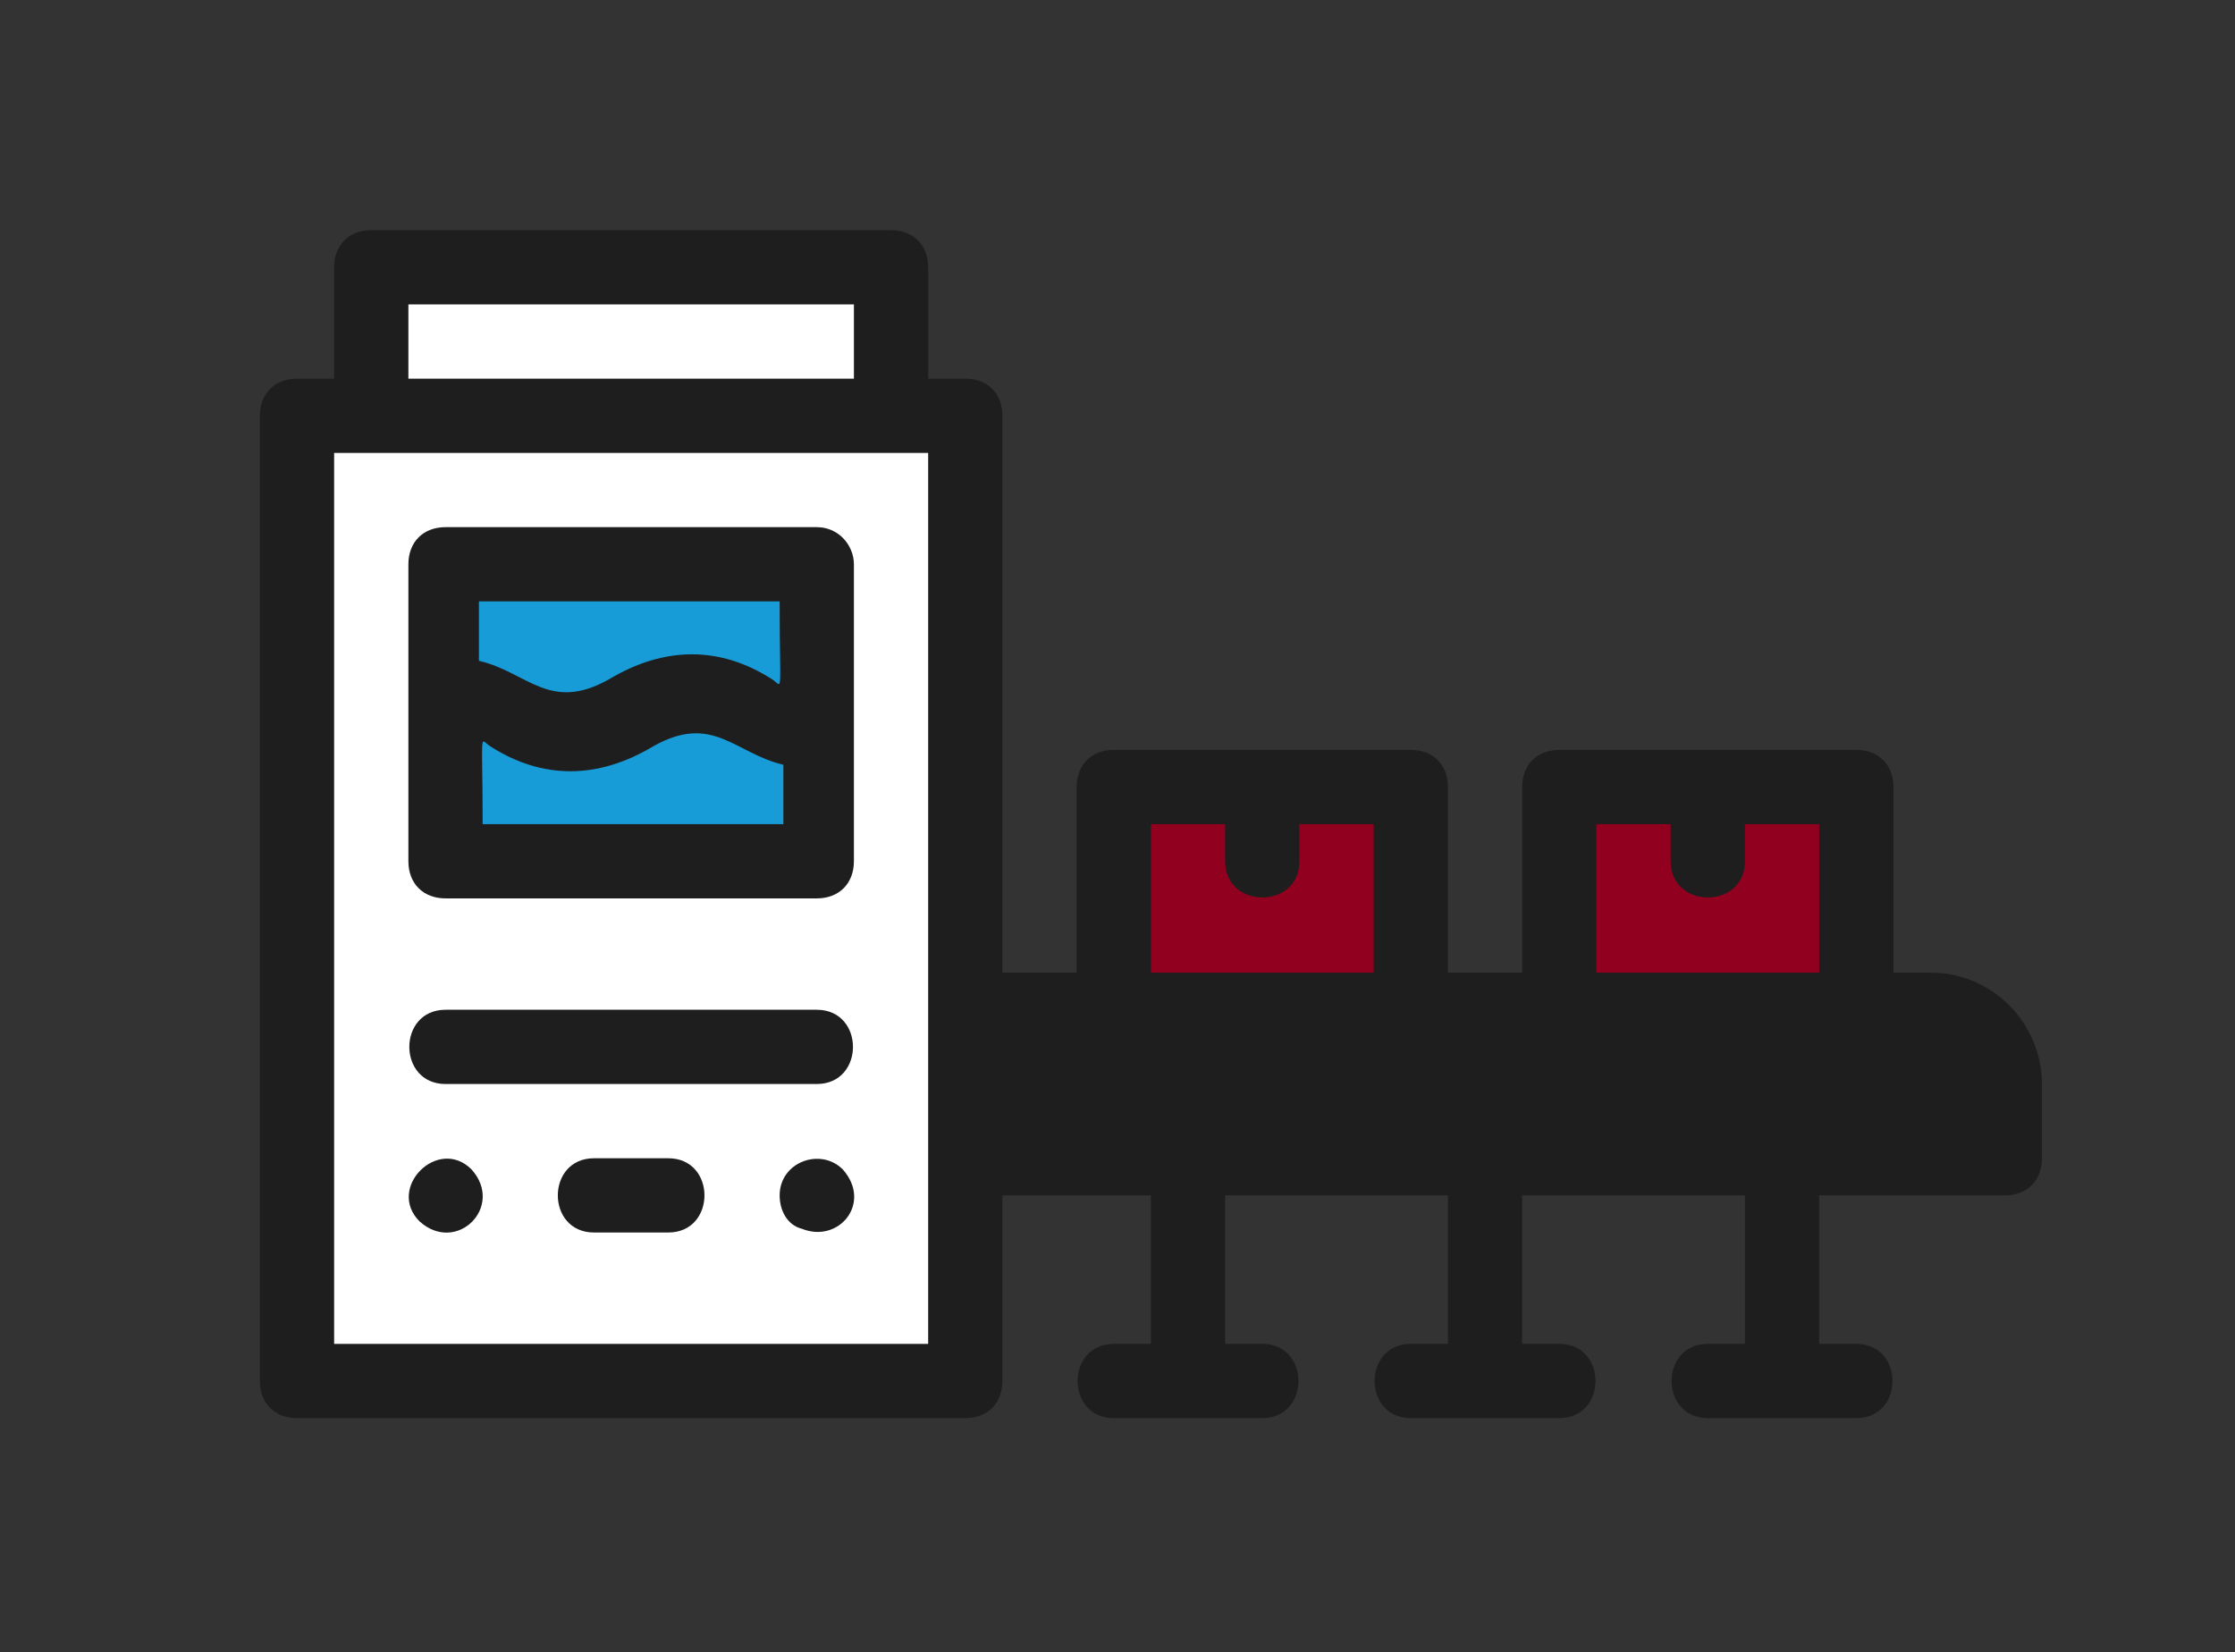
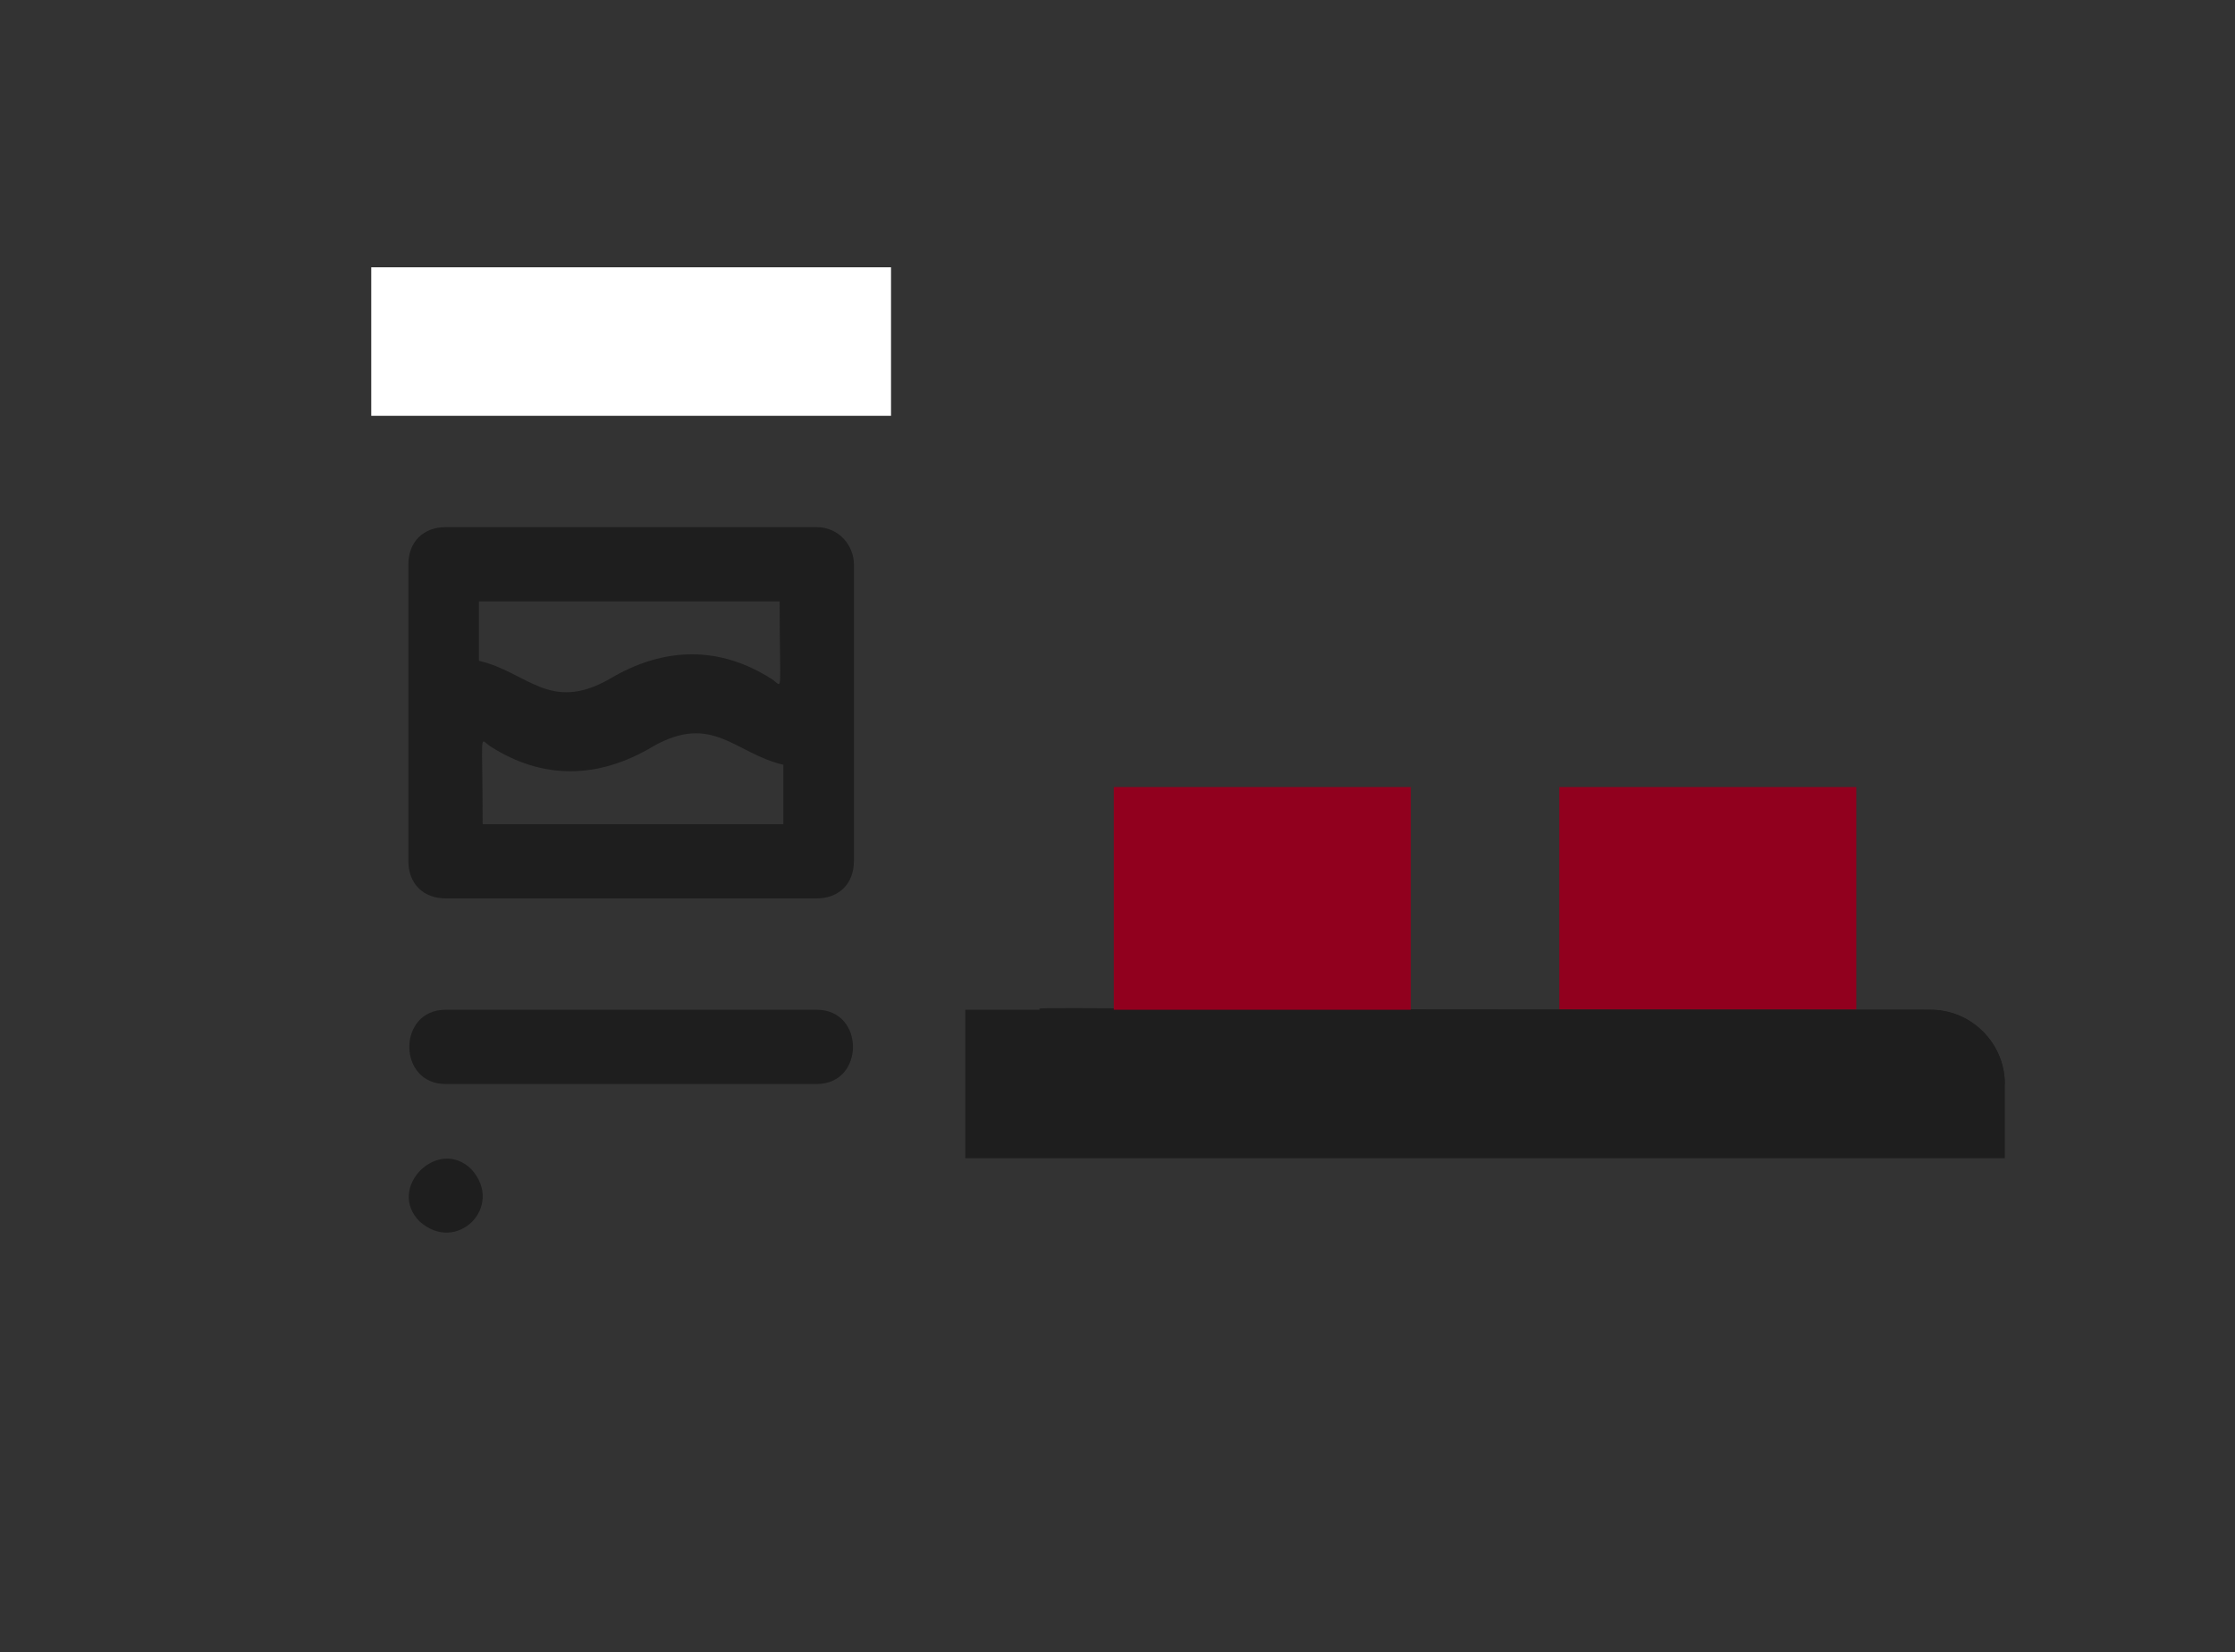
<svg xmlns="http://www.w3.org/2000/svg" version="1.1" id="Ebene_1" x="0px" y="0px" viewBox="0 0 60.2 44.5" style="enable-background:new 0 0 60.2 44.5;" xml:space="preserve">
  <rect x="0" y="0" width="60.2" height="44.5" fill="#333333" stroke="none" />
  <style type="text/css">
	.st0{fill:#91001E;}
	.st1{fill:#FFFFFF;}
	.st2{fill:#189CD8;}
	.st3{fill:#1E1E1E;}
</style>
  <g>
    <rect x="42" y="21.2" class="st0" width="8" height="6" />
    <g>
-       <rect x="8" y="11.2" class="st1" width="18" height="26" />
      <rect x="10" y="7.2" class="st1" width="14" height="4" />
-       <rect x="12" y="15.2" class="st2" width="10" height="8" />
    </g>
    <path class="st3" d="M54,29.2v2H26v-4h26C53.1,27.2,54,28.1,54,29.2z" />
    <path class="st3" d="M54,29.2H30c-1.1,0-2-0.9-2-2c0-0.1-1.1,0,24,0C53.1,27.2,54,28.1,54,29.2z" />
    <rect x="30" y="21.2" class="st0" width="8" height="6" />
  </g>
  <g>
-     <path class="st3" d="M52,26.2h-1v-5c0-0.6-0.4-1-1-1h-8c-0.6,0-1,0.4-1,1v5h-2v-5c0-0.6-0.4-1-1-1h-8c-0.6,0-1,0.4-1,1v5h-2v-15   c0-0.6-0.4-1-1-1h-1v-3c0-0.6-0.4-1-1-1H10c-0.6,0-1,0.4-1,1v3H8c-0.6,0-1,0.4-1,1v26c0,0.6,0.4,1,1,1h18c0.6,0,1-0.4,1-1v-5h4v4   h-1c-1.3,0-1.3,2,0,2h4c1.3,0,1.3-2,0-2h-1v-4h6v4h-1c-1.3,0-1.3,2,0,2h4c1.3,0,1.3-2,0-2h-1v-4h6v4h-1c-1.3,0-1.3,2,0,2h4   c1.3,0,1.3-2,0-2h-1v-4h5c0.6,0,1-0.4,1-1v-2C55,27.6,53.7,26.2,52,26.2z M43,22.2h2v1c0,1.3,2,1.3,2,0v-1h2v4h-6V22.2z M31,22.2h2   v1c0,1.3,2,1.3,2,0v-1h2v4h-6V22.2z M11,8.2h12v2H11V8.2z M25,36.2H9v-24c13.3,0,9,0,16,0C25,19.3,25,27,25,36.2z M53,30.2H27v-2   c20,0,13.9,0,25,0c0.6,0,1,0.4,1,1V30.2z" />
    <path class="st3" d="M22,14.2H12c-0.6,0-1,0.4-1,1v8c0,0.6,0.4,1,1,1h10c0.6,0,1-0.4,1-1v-8C23,14.7,22.6,14.2,22,14.2z M21,16.2   c0,2.6,0.1,2.3-0.2,2.1c-1.4-0.9-2.9-0.9-4.4,0c-1.6,0.9-2.2-0.2-3.5-0.5v-1.6H21z M13,22.2c0-2.6-0.1-2.3,0.2-2.1   c1.4,0.9,2.9,0.9,4.4,0c1.6-0.9,2.2,0.2,3.5,0.5v1.6H13z" />
    <path class="st3" d="M12.7,31.5c-0.9-0.9-2.3,0.5-1.4,1.4C12.3,33.8,13.6,32.5,12.7,31.5z" />
-     <path class="st3" d="M22.7,31.5c-0.6-0.6-1.7-0.2-1.7,0.7c0,0.4,0.2,0.8,0.6,0.9C22.6,33.5,23.5,32.4,22.7,31.5z" />
    <path class="st3" d="M22,27.2H12c-1.3,0-1.3,2,0,2h10C23.3,29.2,23.3,27.2,22,27.2z" />
-     <path class="st3" d="M18,31.2h-2c-1.3,0-1.3,2,0,2h2C19.3,33.2,19.3,31.2,18,31.2z" />
  </g>
</svg>